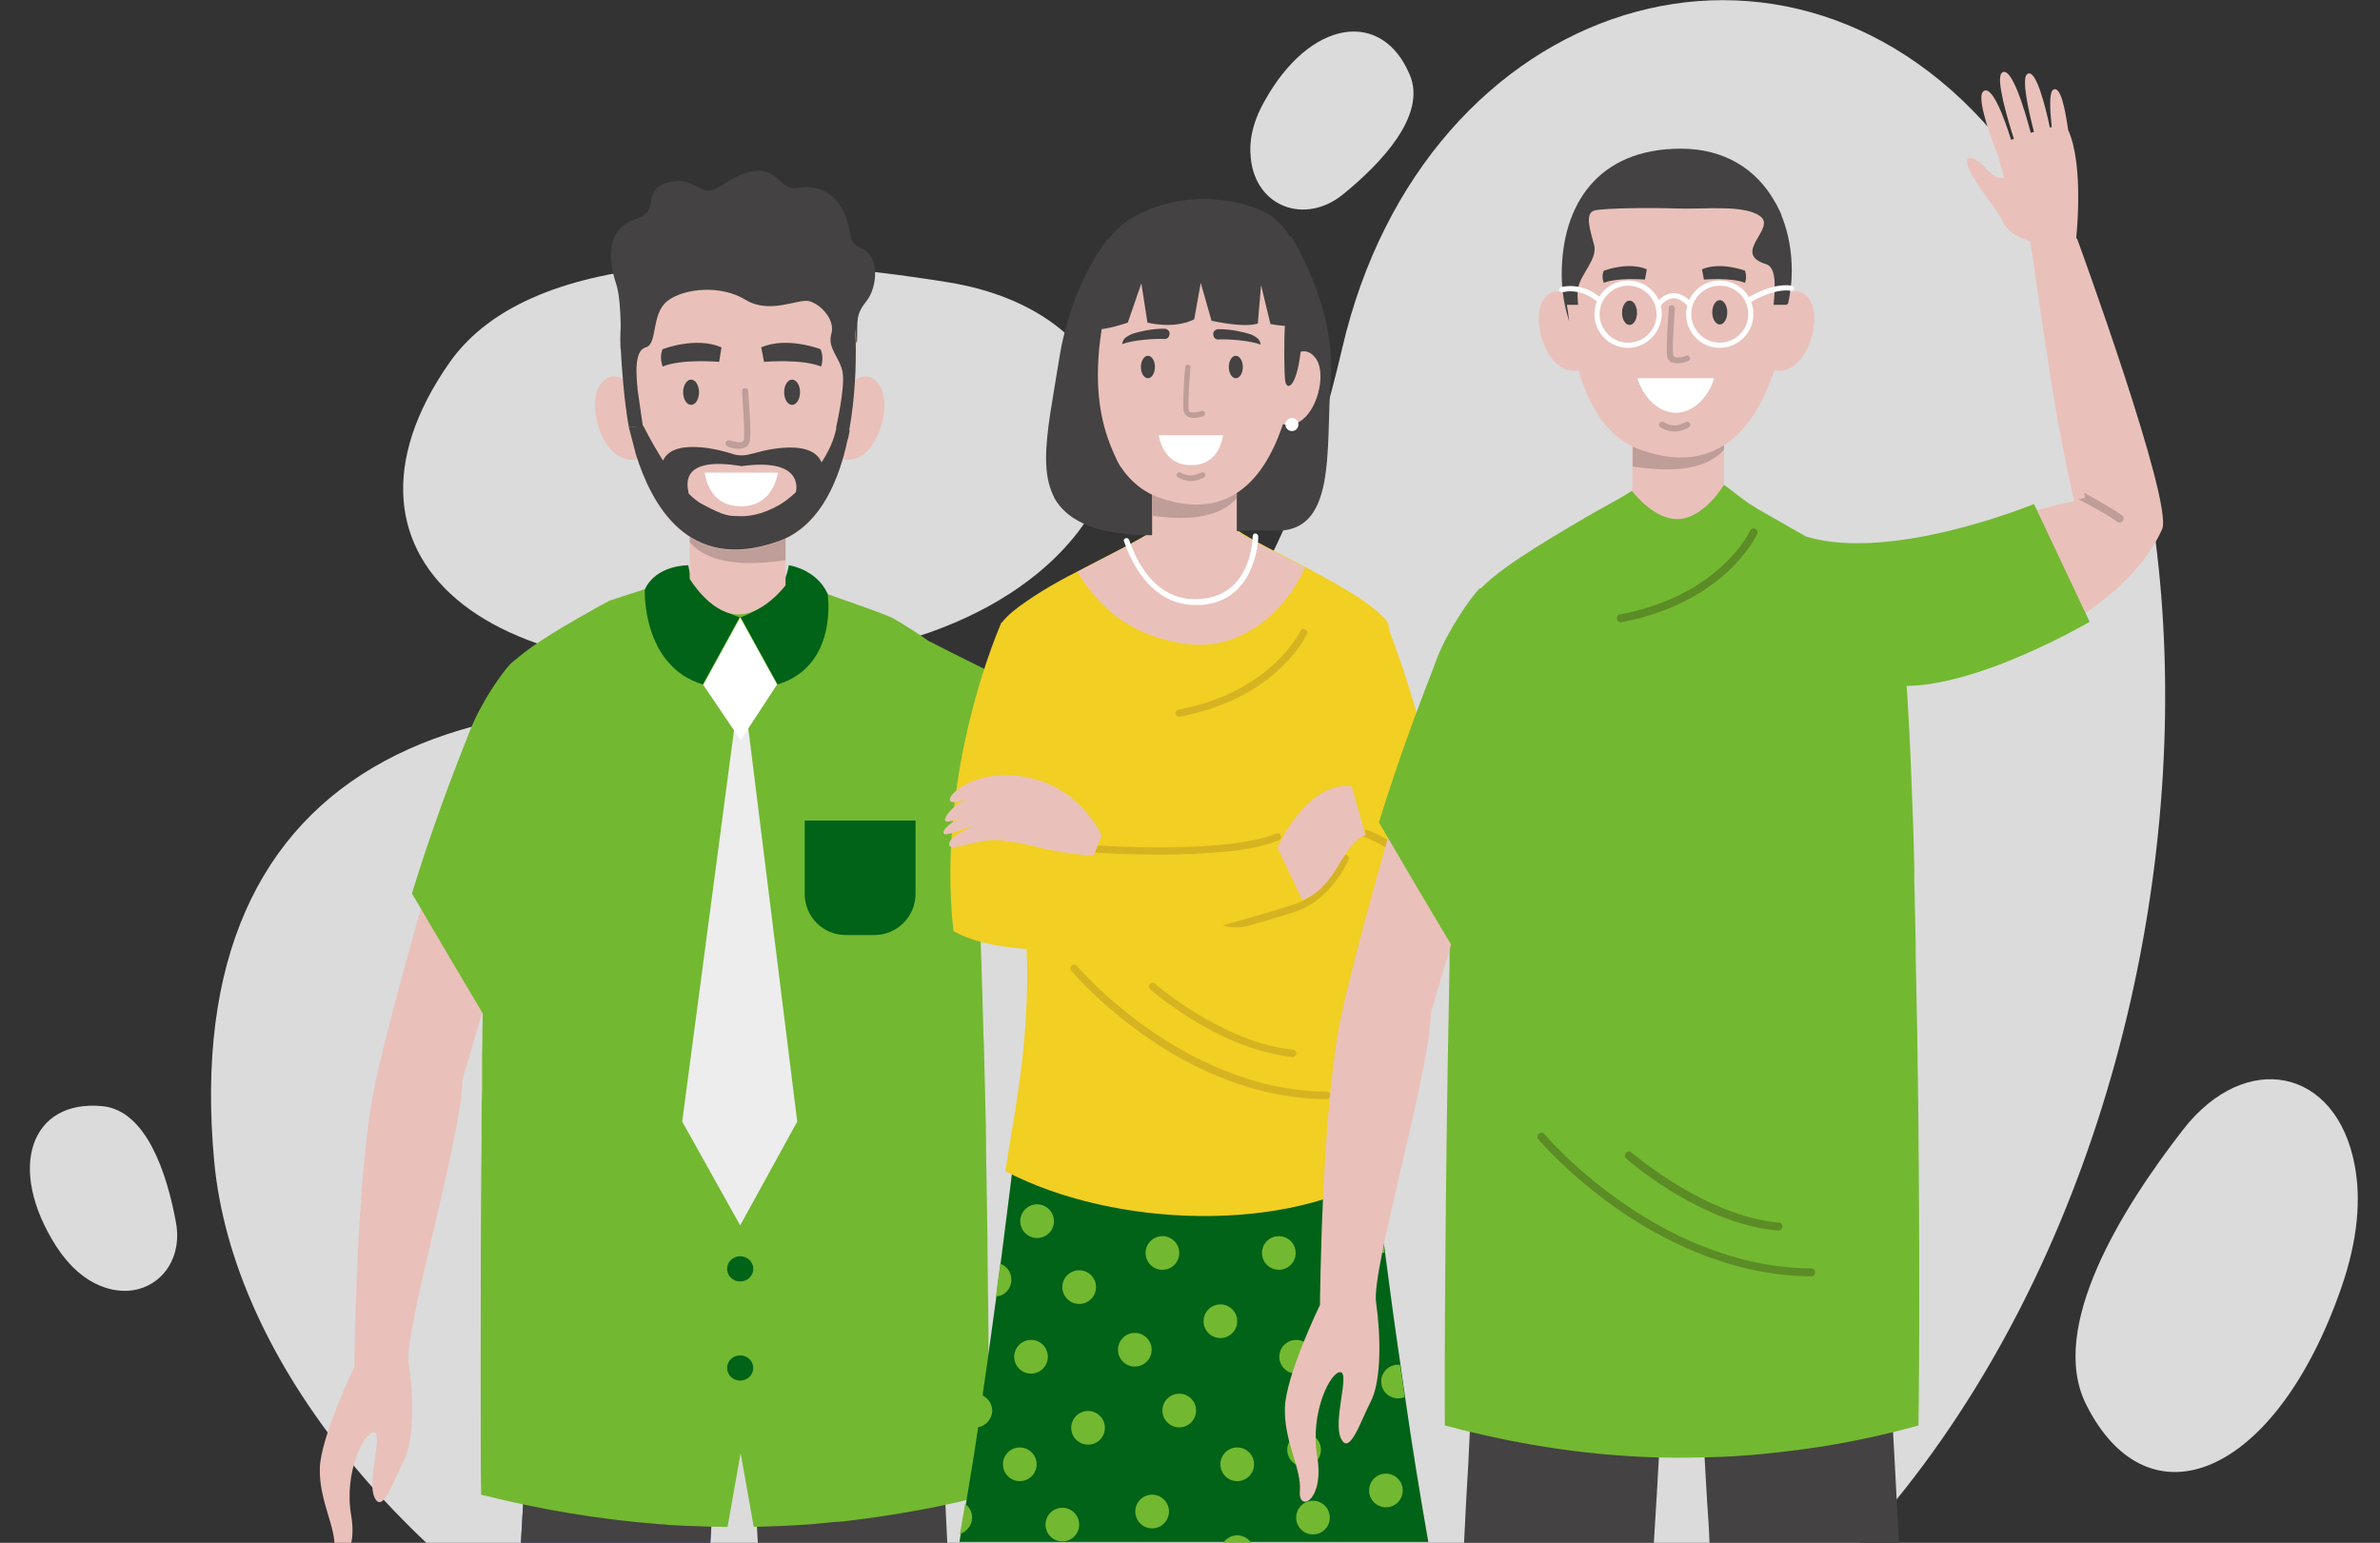
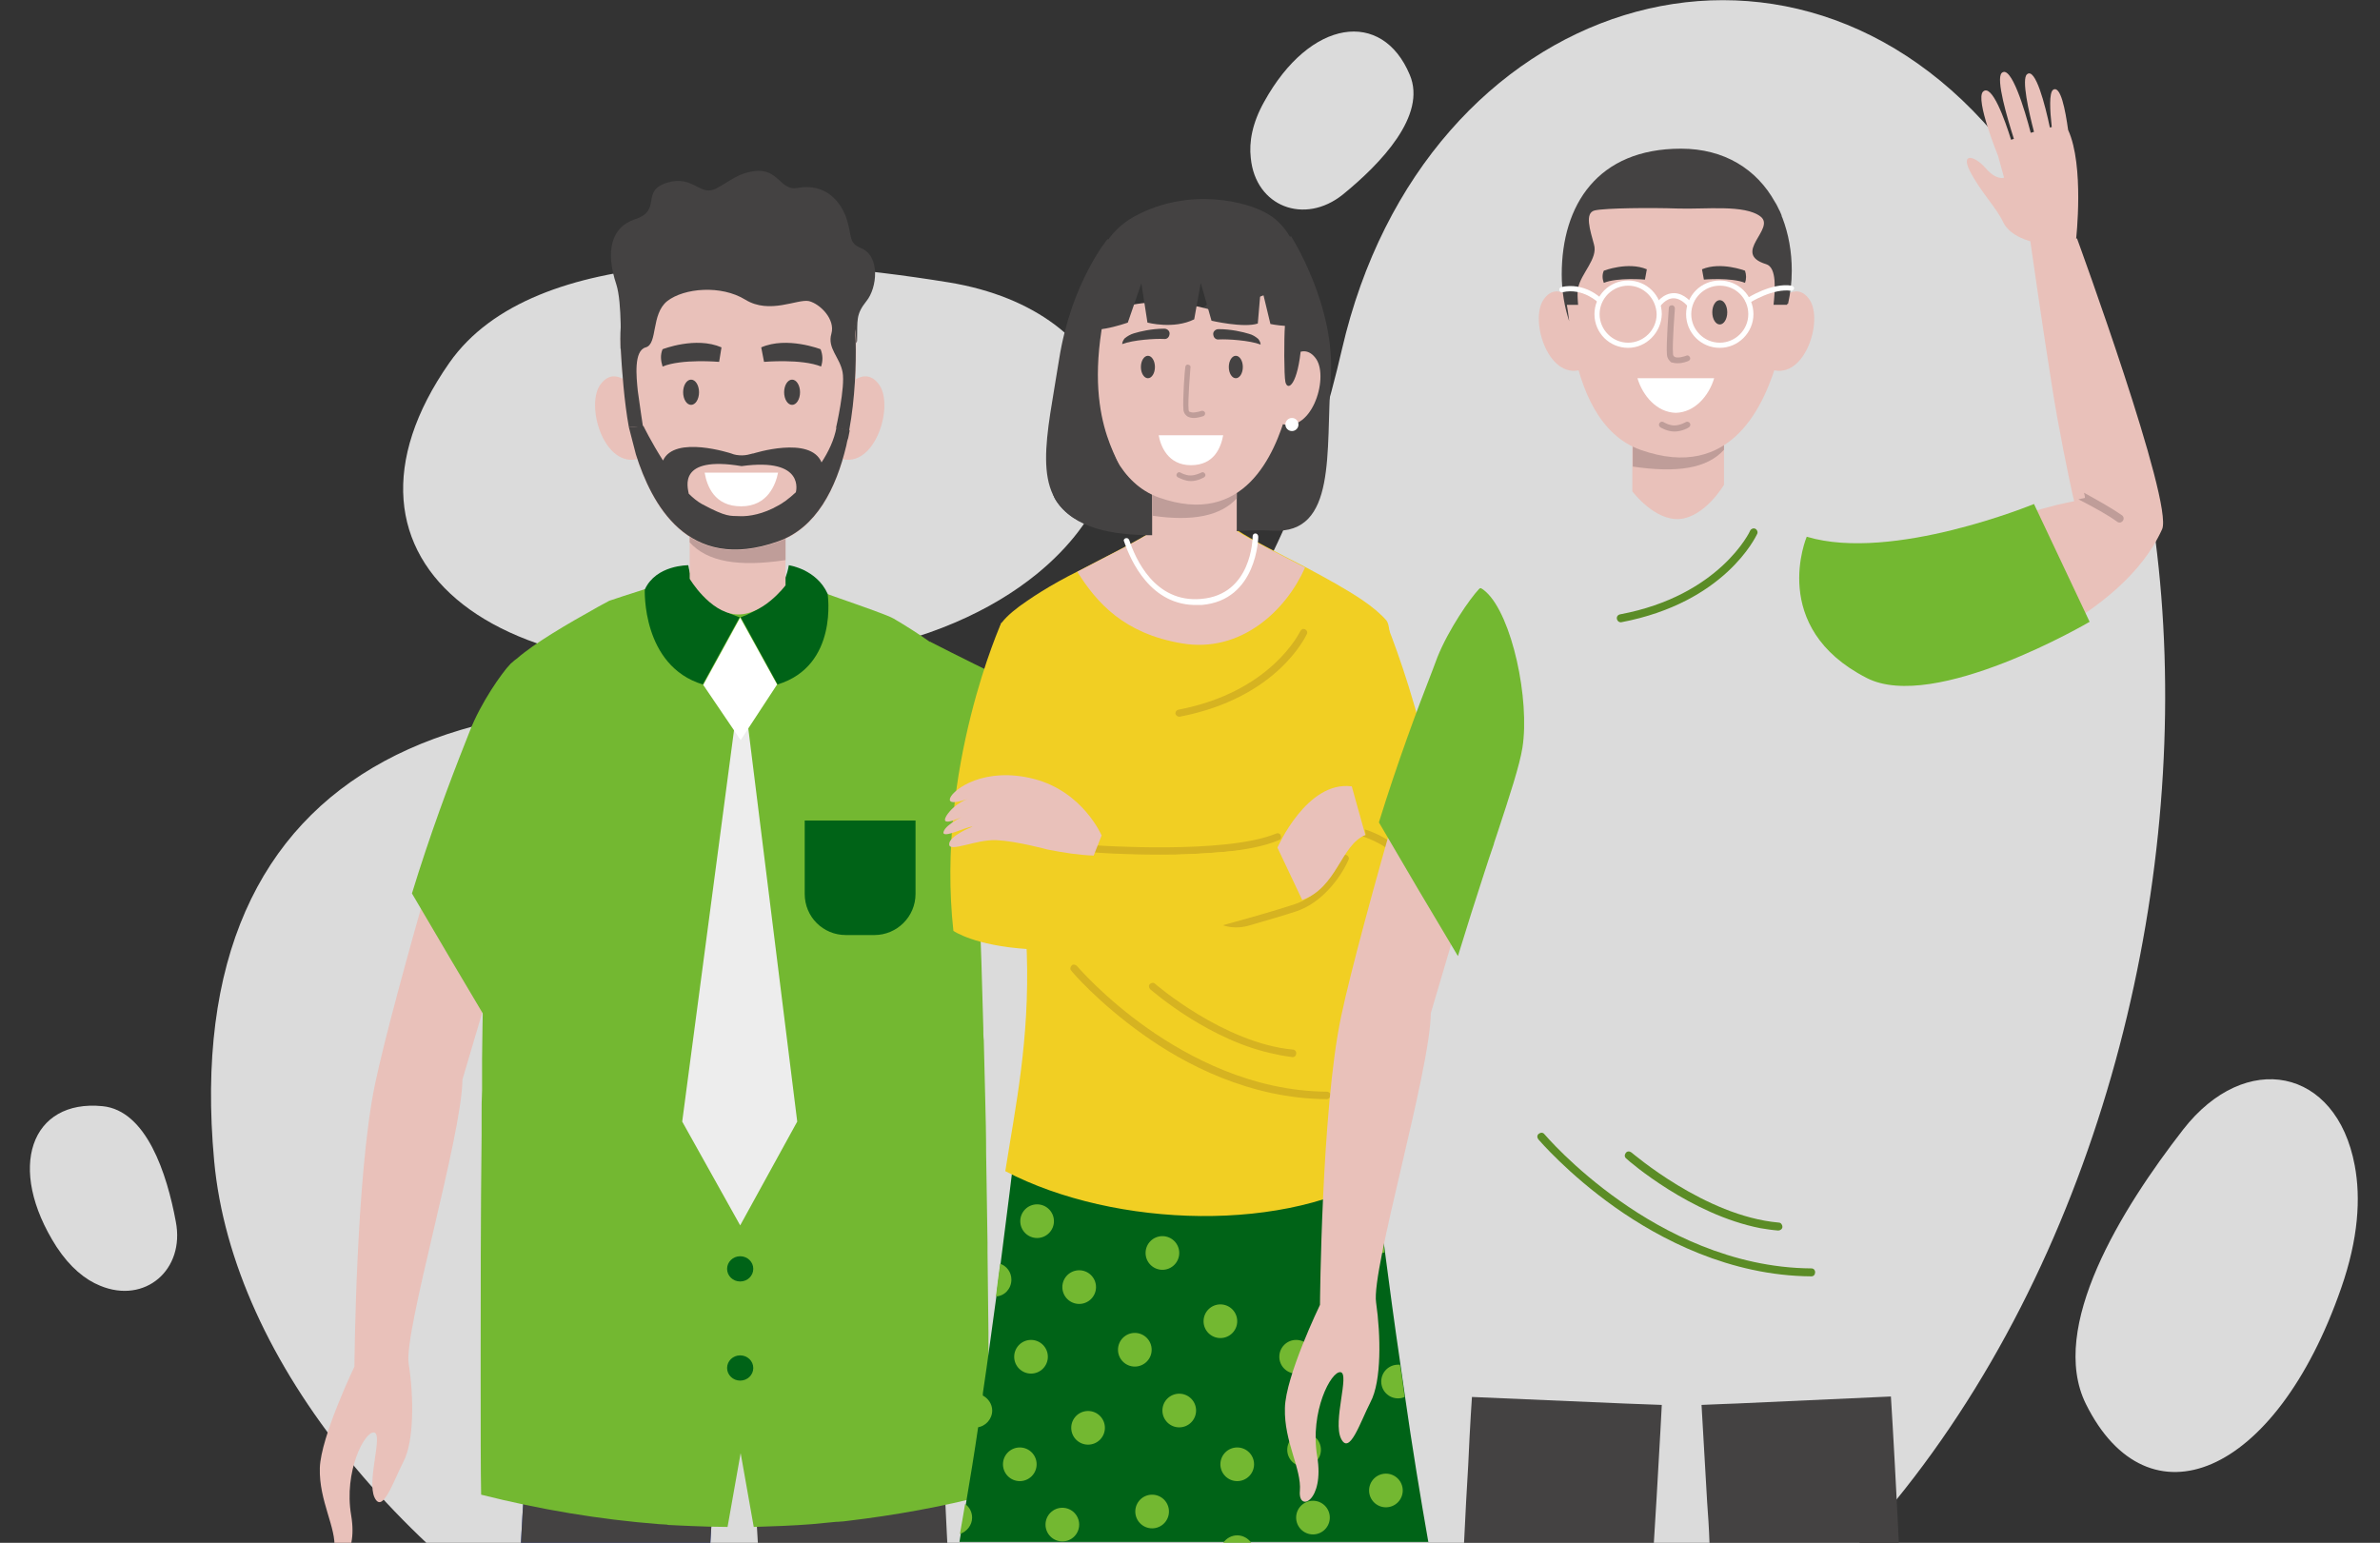
<svg xmlns="http://www.w3.org/2000/svg" id="Слой_1" x="0px" y="0px" viewBox="0 0 509 330" style="enable-background:new 0 0 509 330;" xml:space="preserve">
  <rect x="0" y="0" width="509" height="330" fill="#333333" stroke="none" />
  <style type="text/css"> .st0{fill:#455BC2;} .st1{fill:#1D3359;} .st2{fill:#0E1A38;} .st3{fill:#E8A381;} .st4{fill:#5172A5;} .st5{fill:#EDEDED;} .st6{fill:#FFFFFF;} .st7{fill:#2F5384;} .st8{fill:#E49C81;} .st9{fill:#DF7872;} .st10{fill:#ECBCA9;} .st11{fill:#DBDBDB;} .st12{opacity:0.34;fill:#DBDBDB;} .st13{fill:#E9C1BA;} .st14{fill:#006317;} .st15{fill:#FAEFE6;} .st16{fill:#73B831;} .st17{fill:#E6FFD9;} .st18{fill:#F1CF23;} .st19{fill:#A9E4FE;} .st20{fill:#DAEFCE;} .st21{fill:#444242;} .st22{fill:#CEDDF3;} .st23{fill:#E07B77;} .st24{opacity:0.5;} .st25{fill:#B94F5A;} .st26{fill:#98334F;} .st27{fill:#C5E0F0;} .st28{fill:#26345A;} .st29{fill:#08132C;} .st30{fill:#DC7756;} .st31{fill:#CB5245;} .st32{fill:#3C6BD9;} .st33{fill:#374DB8;} .st34{fill:#E1E1E1;} .st35{fill:#579AF4;} .st36{fill:#2834AF;} .st37{fill:#1D262D;} .st38{fill:#BF9D99;} .st39{fill:#D6B321;} .st40{fill:#5B8C26;} </style>
  <path class="st11" d="M287,74.7c17.5-75.8,96.3-100.2,141.5-43.6c0.6,0.8,1.3,1.6,1.9,2.5c64.8,84.1,34.2,291.3-101,343.8 C194.3,429.9,53.7,334,45.8,248.3c-7.9-85.7,54.5-112.7,151.2-88.7C251.7,173.1,276.1,121.8,287,74.7z" />
  <path class="st11" d="M202.9,60.4c37.2,6.1,47.5,39,18.8,62.4c-9.5,7.7-23.1,14.2-42.4,17.4c-73.6,12.2-112.7-20.4-83.2-62.6 C114.3,51.6,166,54.4,202.9,60.4z" />
  <path class="st11" d="M466.9,241.6c13.3-17.1,32.8-13.3,36.7,7.7c1.3,6.9,0.8,15.6-2.9,26.2c-14.1,40.6-41.4,51.4-54.6,24.8 C438,283.9,453.7,258.6,466.9,241.6z" />
  <path class="st11" d="M37.6,261.3c2,10.3-6.6,17.7-16.2,13.7c-3.2-1.3-6.4-3.9-9.3-8.3c-10.9-17-5.4-31.6,9.8-30.1 C31.3,237.5,35.7,251,37.6,261.3z" />
  <path class="st11" d="M287.2,41.6c-8.2,6.6-18.7,2.6-19.7-7.8c-0.4-3.4,0.3-7.5,2.9-12.1C280.2,4,295.6,1.9,301.5,16 C305.2,24.7,295.3,35,287.2,41.6z" />
  <path class="st0" d="M111.3,332c0.6-11.2,1.1-18.6,1.1-18.6l32.9,1.5l2.7,0.1l4.8,0.2c0,0-0.4,6.6-1,16.8H111.3z" />
  <path class="st21" d="M111.3,332c0.6-11.2,1.1-18.6,1.1-18.6l32.9,1.5l2.7,0.1l4.8,0.2c0,0-0.4,6.6-1,16.8H111.3z" />
  <path class="st21" d="M162.2,332c-0.6-10.1-1-16.8-1-16.8l5.3-0.2l2.7-0.1l32.5-1.4c0,0,0.4,5.6,0.8,14.6c0.1,1.3,0.1,2.6,0.2,4 H162.2z" />
  <path class="st13" d="M100.8,157.2c0,0-16.5,55.1-20.6,74.7s-4.4,60.4-4.4,60.4s-7.2,15-7.4,21.7c-0.2,7.1,3.6,12.8,3.1,17.4 c-0.4,4.7,5.2,2.1,3.6-7.3s2.9-18,4.9-17.7c2,0.3-1.6,10.3,0.1,13.9c1.7,3.6,4-3.4,6.2-7.7c2.3-4.4,2.2-14.1,1.1-20.9 c-1.1-6.9,11.4-48.7,11.5-60.8l15.8-53.4C114.8,177.5,109.6,155.3,100.8,157.2z" />
  <path class="st16" d="M88.1,191.1c5.5,9.4,11,18.7,16.6,28.1c1.8-6.1,3.7-12,5.5-17.4c0,0,0,0,0,0c0.7-2.2,1.4-4.2,2.1-6.2 c0,0,0-0.1,0-0.1c0.2-0.7,0.5-1.4,0.7-2.1v0c2.6-8,4.7-14.4,5.3-18.1c1.6-10-2.1-27.7-7.6-32.7l-0.6-0.5c-0.4-0.2-0.5-0.5-0.9-0.1 c-1.9,1.9-6.4,8.4-8.7,14.3c-0.3,0.8-0.6,1.5-0.9,2.3C96.1,167.4,91.9,178.7,88.1,191.1z" />
  <g>
    <g>
      <path class="st16" d="M211.4,310.3c0,4,0,7.2,0,9.4c-10,2.6-20,4.4-30.1,5.6c-0.3,0-0.5,0.1-0.8,0.1c-0.4,0-0.9,0.1-1.3,0.1 c-0.1,0-0.2,0-0.3,0c-1.7,0.2-3.5,0.3-5.2,0.5c-3.6,0.3-8.9,0.5-12.5,0.6l-2.8-15.8l-2.8,15.8c-2.1,0-5.7-0.1-7.8-0.2 c-0.8,0-1.5-0.1-2.3-0.1c-0.7,0-1.4-0.1-2-0.1c-0.3,0-0.6,0-0.9-0.1c-0.6,0-1.1-0.1-1.7-0.1c-12.7-1-25.3-3.1-38-6.3 c-0.1-4.7-0.1-14.4-0.1-26.8c0-0.7,0-1.4,0-2.1c0-13.7,0-30.6,0.2-47.9c0-1.4,0-2.7,0-4.1c0-1.9,0-3.7,0.1-5.6c0-0.4,0-0.8,0-1.1 c0-0.8,0-1.5,0-2.3c0-1.1,0-2.2,0-3.3c0-2.5,0.1-5,0.1-7.4c0.6-34.4,1.8-66.1,4.2-74.1c0.2-0.7,0.4-1.3,0.7-1.6 c0.2-0.4,0.6-0.7,0.9-1.1c0.4-0.5,0.9-1,1.5-1.4c3.9-3.4,10.6-7.3,17.4-11.1c0.8-0.4,1.6-0.9,2.4-1.3c0.1-0.1,18.6-6,18.7-6 l19.3,1.3c2.3,1.3,20.6,7.2,22.8,8.5c0.7,0.4,1.3,0.8,2,1.2c5.2,3.2,9.7,6.4,11.7,9.1c2.8,3.9,4.5,39.1,5.5,77.3 c0,0.9,0,1.8,0.1,2.6c0.1,4,0.2,8.1,0.3,12.2c0.1,4,0.2,8,0.2,12c0.1,6.5,0.2,12.9,0.3,19.1c0,0.7,0,1.4,0,2.1 c0.1,6,0.1,11.8,0.2,17.2c0,0.7,0,1.4,0,2.1c0.1,8.1,0.1,15.2,0.1,21v0C211.4,308.8,211.4,309.6,211.4,310.3z" />
    </g>
  </g>
  <g>
    <polygon class="st5" points="159.3,149.9 170.5,239.9 158.3,262.1 145.9,239.9 157.8,150 " />
    <polygon class="st6" points="166.2,146.4 158.4,158.3 150.4,146.5 158.3,132.1 " />
  </g>
  <path class="st14" d="M147.2,120.9c0,0-6.9-0.1-9.3,5.2c0,0-0.7,16.3,12.4,20.3l7.9-14.4C158.3,132.1,148.4,129.2,147.2,120.9z" />
  <path class="st14" d="M168.7,120.9c0,0,5.9,0.8,8.3,6.1c0,0,2.4,15.4-10.7,19.4l-7.9-14.4C158.3,132.1,167.4,129.2,168.7,120.9z" />
  <ellipse class="st14" cx="158.3" cy="271.4" rx="2.8" ry="2.7" />
  <ellipse class="st14" cx="158.3" cy="292.6" rx="2.8" ry="2.7" />
  <path class="st14" d="M187,200h-6.1c-4.9,0-8.8-3.9-8.8-8.8v-15.7h23.7v15.7C195.8,196.1,191.8,200,187,200z" />
  <path class="st21" d="M132.7,74.6c0,0,0.4-9.8-0.9-13.8c-2.3-6.9-1.2-12.2,4-13.9c5.9-1.9,1.1-6,6.8-7.8c5.7-1.8,7.1,3.1,10.6,1.2 c3.5-1.9,4.6-3.2,8.1-3.7c5.2-0.7,5.6,4.3,9.2,3.6c6-1.1,9.3,2.8,10.6,6.7c1.2,3.9,0.3,5,3.1,6.2c4.1,1.7,3.4,8.5,1.1,11.3 c-2.3,2.9-1.9,4-2,8.5C182.9,77.5,132.7,74.6,132.7,74.6z" />
  <path class="st13" d="M180.5,83.4c0,0,4.3-5.8,7.6-1c3.2,4.8-1.3,18.9-9.2,15.4L180.5,83.4z" />
  <path class="st13" d="M135.9,83.4c0,0-4.3-5.8-7.6-1c-3.2,4.8,1.3,18.9,9.2,15.4L135.9,83.4z" />
  <path class="st13" d="M147.5,109.8v14c0,0,4.2,7.1,9.8,7.6c5.7,0.5,10.7-6.2,10.7-6.2v-14.5L147.5,109.8z" />
  <path class="st38" d="M147.5,109.8v6.2c3.8,4.2,10.5,5.3,20.5,3.8v-9L147.5,109.8z" />
  <path class="st13" d="M132.7,73.7c0.3,5.5,0.8,12.3,1.8,17.7v0c0,0,0,0,0,0.1c0,0,0,0,0,0c0.3,1.3,0.5,2.6,0.9,3.7 c0.2,0.7,0.4,1.4,0.6,2.1c3.3,10.4,11,25.5,30.4,18.6c8.2-2.9,12.4-11.3,14.6-20.5c0.1-0.5,0.2-1.1,0.4-1.6c0.1-0.3,0.1-0.7,0.2-1 l0.1-0.5c0-0.1,0-0.1,0-0.2c0,0,0,0,0,0c1.3-7,1.5-14.1,1.4-19.2c-0.1-5.2-2.9-9.9-7.4-12.5c-12.2-6.9-25.1-4.3-33.6-1.1 C136.2,61.7,132.4,67.4,132.7,73.7z" />
  <path class="st21" d="M134.5,91.4C134.5,91.4,134.5,91.5,134.5,91.4C134.5,91.5,134.6,91.5,134.5,91.4 C134.6,91.5,134.6,91.5,134.5,91.4c0.1,0.5,0.8,3,1.5,5.8c3.3,10.4,11,25.5,30.4,18.6c8.2-2.9,12.4-11.3,14.6-20.5 c0.1-0.5,0.2-1.1,0.4-1.6c0.1-0.3,0.1-0.7,0.2-1l0.1-0.5c0-0.1,0-0.1,0-0.2c0,0,0,0,0,0l-2.8-0.6c-0.5,2.7-1.7,5.2-3.2,7.5 c-2.4-5.8-14.6-1.9-14.6-1.9l-0.1,0c-0.7,0.2-1.5,0.4-2.3,0.4c-0.8,0-1.6-0.1-2.3-0.4c0,0-12.1-4-14.6,1.5c-2.5-3.9-4.2-7.4-4.2-7.4 L134.5,91.4L134.5,91.4z M158.6,99.7c13.8-1.9,11.6,5.6,11.6,5.6c-1.5,1.4-2.9,2.4-3.9,2.9c-3,1.7-6,2.3-8.1,2.2 c-2.1-0.1-2.7,0.3-8.1-2.6c-0.9-0.5-1.9-1.3-2.8-2.2c0,0,0,0,0,0v0C147.1,104.3,144.8,97.4,158.6,99.7z" />
  <ellipse class="st21" cx="147.8" cy="83.9" rx="1.7" ry="2.7" />
  <ellipse class="st21" cx="169.4" cy="83.9" rx="1.7" ry="2.7" />
  <path class="st21" d="M141.7,74.7c0,0,7.1-2.8,12.6-0.4l-0.5,3.1c0,0-8-0.7-12.1,1C141.3,77.1,141.2,75.9,141.7,74.7z" />
  <path class="st21" d="M175.5,74.7c0,0-7.2-2.8-12.7-0.4l0.6,3.1c0,0,8.1-0.7,12.2,1C176,77.2,176,76,175.5,74.7z" />
-   <path class="st38" d="M158,96c-1.1,0-2.2-0.4-2.4-0.5c-0.3-0.1-0.5-0.5-0.4-0.9c0.1-0.3,0.5-0.5,0.9-0.4c0.6,0.2,2,0.6,2.7,0.3 c0.1-0.1,0.3-0.2,0.3-0.6c0.2-2.3-0.4-10.1-0.4-10.2c0-0.4,0.2-0.7,0.6-0.7c0.4,0,0.7,0.2,0.7,0.6c0,0.3,0.7,8,0.4,10.5 c-0.1,0.9-0.6,1.4-1,1.6C159,95.9,158.5,96,158,96z" />
  <path class="st6" d="M166.4,101.1c-0.5,2.5-2.2,7.2-7.9,7.2c-5.7,0-7.3-4.3-7.8-7.2H166.4z" />
  <path class="st21" d="M132.7,73.7c0.3,5.5,0.8,12.3,1.8,17.7l3-0.2c0,0-0.7-4.6-1.1-7.6c-0.3-3-0.9-8.6,1.7-9.3 c2.6-0.7,1.1-7.1,4.6-9.9c3.6-2.8,11.5-3.5,16.7-0.3c5.2,3.2,11.1-0.2,13.6,0.3c2.4,0.6,5.7,3.9,4.8,7c-0.9,3.1,1.8,5,2.4,8.2 c0.6,3.2-1.4,11.9-1.4,11.9l2.8,0.6c1.3-7,1.5-14.1,1.4-19.2c-0.1-5.2-1.4-14.1-5.9-16.6c-12.2-6.9-28.6-4.3-37.1-1 C134.1,57.6,132.4,67.4,132.7,73.7z" />
  <path class="st16" d="M198.8,137.2c0,0,28.8,14.8,38.5,17.8c-3.7,6.7-6.1,12.9-9.2,21.9c0,0-13.9-3.7-24.9-8.3L198.8,137.2z" />
  <path class="st14" d="M305.5,330c-1.7-9.7-3.5-20.6-5-31.2c-0.3-2.3-0.7-4.7-1-7c-1.3-8.8-2.4-17.1-3.3-24c-0.3-2.6-0.7-5-0.9-7.2 c-0.9-6.9-1.4-11.1-1.4-11.1l-38.6,1.5l-38.7-1.5c0,0-1,8.4-2.6,20.7c-0.3,2.2-0.6,4.6-0.9,7c-0.9,6.4-1.8,13.5-2.9,20.8 c0,0.1,0,0.2,0,0.3c-0.3,2.3-0.7,4.5-1,6.8c0,0,0,0.1,0,0.1v0c-0.8,5.5-1.7,11-2.6,16.3c-0.4,2.2-0.7,4.3-1.1,6.4 c-0.1,0.7-0.2,1.3-0.3,1.9H305.5z" />
  <g>
    <circle class="st16" cx="221.8" cy="261.2" r="3.6" />
    <circle class="st16" cx="230.8" cy="275.3" r="3.6" />
    <circle class="st16" cx="248.6" cy="268" r="3.6" />
    <circle class="st16" cx="220.5" cy="290.2" r="3.6" />
    <circle class="st16" cx="242.7" cy="288.7" r="3.6" />
    <path class="st16" d="M216.3,273.7c0,1.9-1.4,3.5-3.3,3.6c0.3-2.5,0.6-4.8,0.9-7C215.3,270.8,216.3,272.1,216.3,273.7z" />
    <circle class="st16" cx="278.9" cy="310.1" r="3.6" />
    <circle class="st16" cx="277.2" cy="290.2" r="3.6" />
    <path class="st16" d="M300.4,298.8c-0.4,0.2-0.9,0.3-1.4,0.3c-2,0-3.6-1.6-3.6-3.6c0-2,1.6-3.6,3.6-3.6c0.1,0,0.3,0,0.4,0 C299.8,294.2,300.1,296.5,300.4,298.8z" />
    <circle class="st16" cx="280.8" cy="324.6" r="3.6" />
    <circle class="st16" cx="296.4" cy="318.8" r="3.6" />
    <path class="st16" d="M267.6,330c-0.7-1-1.8-1.6-3-1.6c-1.2,0-2.3,0.6-3,1.6H267.6z" />
    <circle class="st16" cx="218.1" cy="313.2" r="3.6" />
    <path class="st16" d="M212.2,301.7c0,1.8-1.4,3.4-3.2,3.6c0,0,0-0.1,0-0.1c0.3-2.3,0.7-4.6,1-6.8 C211.3,299,212.2,300.3,212.2,301.7z" />
    <path class="st16" d="M207.9,324.6c0,1.6-1.1,3-2.6,3.5c0.4-2.1,0.7-4.2,1.1-6.4C207.3,322.3,207.9,323.4,207.9,324.6z" />
    <circle class="st16" cx="227.2" cy="326.1" r="3.6" />
    <circle class="st16" cx="246.4" cy="323.3" r="3.6" />
    <circle class="st16" cx="232.7" cy="305.4" r="3.6" />
    <circle class="st16" cx="252.2" cy="301.7" r="3.6" />
    <circle class="st16" cx="261" cy="282.6" r="3.6" />
    <path class="st16" d="M296.1,267.9c-0.3,0.1-0.5,0.1-0.8,0.1c-2,0-3.6-1.6-3.6-3.6c0-2,1.5-3.6,3.5-3.6 C295.5,262.9,295.8,265.3,296.1,267.9z" />
-     <circle class="st16" cx="273.5" cy="268" r="3.6" />
    <circle class="st16" cx="286.9" cy="281" r="3.6" />
    <circle class="st16" cx="264.6" cy="313.2" r="3.6" />
  </g>
  <path class="st18" d="M296.2,250.5c-20.4,13.3-57.7,12.3-81.2,0c2.2-14,5.2-28,4.6-46.6c-0.1-2-0.2-4.1-0.3-6.1 c-0.1-1.7-0.2-3.5-0.3-5.2c-2-31-7.3-56.3-4.7-59.5c1.1-1.4,3-3,5.4-4.6c0.9-0.6,1.9-1.3,2.9-1.9c2.4-1.5,5.1-3,7.9-4.4 c6.5-3.4,13-6.6,16.3-8.8c3.3,1.4,5.9,2.2,8.7,2.2c0.1,0,0.2,0,0.2,0c0.1,0,0.2,0,0.2,0c2.8,0,5.4-0.8,8.7-2.2c3,2,8.8,4.9,14.6,7.9 c4.3,2.3,8.7,4.7,12.1,7c2.2,1.5,4,3,5.2,4.4c1.3,1.6,0.7,8.7-0.4,19.3c-1.1,10.4-2.7,24-3.7,39.1c-0.3,4.2-0.5,8.5-0.6,12.8 C291,222.6,293.9,236.6,296.2,250.5z" />
  <g>
    <path class="st39" d="M283.7,235.1C283.7,235.1,283.7,235.1,283.7,235.1c-16.4-0.1-30.4-7.5-39.2-13.8 c-9.6-6.8-15.4-13.6-15.4-13.7c-0.3-0.3-0.2-0.8,0.1-1.1c0.3-0.3,0.8-0.2,1.1,0.1c0.1,0.1,5.8,6.8,15.2,13.4 c8.7,6.1,22.3,13.4,38.3,13.5c0.4,0,0.8,0.4,0.8,0.8C284.5,234.7,284.2,235.1,283.7,235.1z" />
  </g>
  <g>
    <path class="st39" d="M272.9,225.5c-14-2.7-26.3-13.4-26.9-13.9c-0.3-0.3-0.4-0.8-0.1-1.1c0.3-0.3,0.8-0.4,1.1-0.1 c0.1,0.1,14.7,12.7,29.5,14.1c0.4,0,0.8,0.4,0.7,0.9c0,0.4-0.4,0.8-0.9,0.7C275.2,225.9,274,225.8,272.9,225.5z" />
  </g>
  <g>
    <path class="st39" d="M252.2,153.3c-0.4,0-0.7-0.3-0.8-0.6c-0.1-0.4,0.2-0.8,0.6-0.9c20-3.8,26-16.7,26.1-16.8 c0.2-0.4,0.6-0.6,1-0.4c0.4,0.2,0.6,0.6,0.4,1c-0.3,0.6-6.4,13.7-27.2,17.7C252.3,153.3,252.3,153.3,252.2,153.3z" />
  </g>
  <path class="st13" d="M279.1,121.4c-4,9.1-13.7,18.4-26.4,16.2c-12.3-2.1-18.1-8.6-22.3-15.3c6.5-3.4,13-6.6,16.3-8.8 c3.3,1.4,5.9,2.2,8.6,2.2c0.1,0,0.2,0,0.2,0c0.1,0,0.2,0,0.2,0c2.8,0,5.4-0.8,8.7-2.2C267.5,115.5,273.2,118.3,279.1,121.4z" />
  <g>
    <path class="st6" d="M268.5,114.1c-0.4,0-0.6,0.3-0.6,0.6c0,0.5-0.2,12.5-11,13.4c-10,0.9-14.1-8.7-15.4-12.6 c-0.1-0.2-0.3-0.4-0.5-0.4h-0.1c-0.4,0-0.7,0.4-0.5,0.7c1.4,4.1,5.7,13.9,15.8,13.6c0.3,0,0.5,0,0.8,0c11.9-1,12.1-14.5,12.1-14.6 C269.1,114.4,268.8,114.1,268.5,114.1z" />
  </g>
  <path class="st21" d="M276.1,50.5c0,0,9.6,14.9,8.5,30.4c-1.1,15.5,1.4,33.4-12.4,32.6c-13.9-0.8-38.6,5.6-46.4-6.5 C217.9,94.9,276.1,50.5,276.1,50.5z" />
  <path class="st21" d="M279.6,77.8c0,0,2.5,22.4-8.2,28.6c-10.7,6.2-18.4-0.7-18.4-0.7S275.6,74.5,279.6,77.8z" />
  <g>
    <g>
      <path class="st13" d="M235.4,77.7c0,0-3.8-5.1-6.7-0.9c-2.8,4.2,1.2,16.7,8.1,13.6L235.4,77.7z" />
      <g>
        <path class="st13" d="M235.3,86.6c-0.3,0-0.5-0.2-0.6-0.4c-1.1-3.8-5.1-5.4-5.1-5.4c-0.3-0.1-0.5-0.5-0.3-0.8s0.5-0.5,0.8-0.3 c0.2,0.1,4.6,1.8,5.8,6.2c0.1,0.3-0.1,0.6-0.4,0.7C235.5,86.6,235.4,86.6,235.3,86.6z" />
      </g>
      <g>
        <path class="st13" d="M231.3,84.7c-0.1,0-0.2,0-0.3-0.1c-0.3-0.2-0.4-0.5-0.2-0.8c0,0,0.7-1.1,2.2-1.8c0.3-0.1,0.6,0,0.8,0.3 c0.1,0.3,0,0.6-0.3,0.8c-1.1,0.5-1.7,1.3-1.7,1.3C231.7,84.6,231.5,84.7,231.3,84.7z" />
      </g>
    </g>
    <g>
      <path class="st13" d="M274.8,77.7c0,0,3.8-5.1,6.7-0.9c2.8,4.2-1.2,16.7-8.1,13.6L274.8,77.7z" />
      <g>
        <path class="st13" d="M274.9,86.6c0.3,0,0.5-0.2,0.6-0.4c1.1-3.8,5.1-5.4,5.1-5.4c0.3-0.1,0.5-0.5,0.3-0.8 c-0.1-0.3-0.5-0.5-0.8-0.3c-0.2,0.1-4.6,1.8-5.8,6.2c-0.1,0.3,0.1,0.6,0.4,0.7C274.8,86.6,274.8,86.6,274.9,86.6z" />
      </g>
      <g>
        <path class="st13" d="M278.9,84.7c0.1,0,0.2,0,0.3-0.1c0.3-0.2,0.4-0.5,0.2-0.8c0,0-0.7-1.1-2.2-1.8c-0.3-0.1-0.6,0-0.8,0.3 c-0.1,0.3,0,0.6,0.3,0.8c1.1,0.5,1.7,1.3,1.7,1.3C278.5,84.6,278.7,84.7,278.9,84.7z" />
      </g>
    </g>
    <path class="st13" d="M264.5,101.1v12.4c0,0-3.7,6.3-8.7,6.7c-5,0.4-9.4-5.4-9.4-5.4v-12.8L264.5,101.1z" />
    <path class="st38" d="M264.5,101.1v5.5c-3.4,3.7-9.3,5-18.1,3.7l0-8.4L264.5,101.1z" />
-     <path class="st13" d="M277.6,69.2c-0.2,4.8-0.7,10.8-1.6,15.6c-0.2,1.2-0.5,2.3-0.8,3.3c-2.6,9.1-9.1,24.8-27.4,18.3 c-8.1-2.9-11.8-11.9-13.5-21c-1.1-6.2-1.3-12.5-1.2-16.9c0.1-4.6,2.6-8.7,6.6-11c10.8-6.1,22.1-3.8,29.6-1 C274.5,58.6,277.8,63.7,277.6,69.2z" />
+     <path class="st13" d="M277.6,69.2c-0.2,4.8-0.7,10.8-1.6,15.6c-0.2,1.2-0.5,2.3-0.8,3.3c-2.6,9.1-9.1,24.8-27.4,18.3 c-8.1-2.9-11.8-11.9-13.5-21c-1.1-6.2-1.3-12.5-1.2-16.9c10.8-6.1,22.1-3.8,29.6-1 C274.5,58.6,277.8,63.7,277.6,69.2z" />
    <ellipse class="st21" cx="245.5" cy="78.5" rx="1.5" ry="2.4" />
    <ellipse class="st21" cx="264.3" cy="78.5" rx="1.5" ry="2.4" />
    <path class="st21" d="M242.5,71.3c1.3-0.4,3.8-1,6.5-1c0.7,0,1.3,0.6,1.1,1.3l0,0c-0.1,0.6-0.6,1-1.2,0.9c-1.8-0.1-6.6,0.2-8.9,1.1 c0-0.4,0.2-0.8,0.5-1.2C241.1,71.9,241.8,71.5,242.5,71.3z" />
    <path class="st21" d="M267.1,71.4c-1.3-0.4-3.8-1-6.5-1c-0.7,0-1.3,0.6-1.1,1.3l0,0c0.1,0.6,0.6,1,1.2,0.9c1.8-0.1,6.6,0.2,8.9,1.1 c0-0.4-0.2-0.8-0.5-1.2C268.5,72,267.9,71.6,267.1,71.4z" />
    <g>
      <path class="st38" d="M255.3,89.4c-0.5,0-0.9-0.1-1.3-0.3c-0.3-0.2-0.8-0.6-0.9-1.4c-0.2-2.2,0.3-8.9,0.4-9.2 c0-0.3,0.3-0.6,0.6-0.5c0.3,0,0.6,0.3,0.5,0.6c0,0.1-0.6,7-0.4,9c0,0.4,0.2,0.5,0.3,0.5c0.6,0.3,1.8,0,2.4-0.2 c0.3-0.1,0.6,0,0.8,0.3c0.1,0.3,0,0.6-0.3,0.8C257.3,89,256.3,89.4,255.3,89.4z" />
    </g>
    <path class="st6" d="M247.8,93.1c0.4,2.2,1.9,6.4,6.9,6.4c5,0,6.4-3.8,6.9-6.4H247.8z" />
    <g>
      <path class="st38" d="M254.7,102.9c-1.4,0-2.7-0.8-2.8-0.8c-0.3-0.2-0.4-0.5-0.2-0.8c0.2-0.3,0.5-0.4,0.8-0.2l0,0 c0,0,1,0.6,2.1,0.6c1.2,0,2.2-0.6,2.3-0.6c0.3-0.2,0.6-0.1,0.8,0.2c0.2,0.3,0.1,0.6-0.2,0.8C257.5,102.1,256.2,102.9,254.7,102.9z " />
    </g>
  </g>
  <path class="st21" d="M279.9,68.3c-0.2,0.5-0.7,0.9-1.4,1.1c0.1,1.3-0.1,2.9-0.2,4.4c-0.7,8.5-2.9,10-3.4,7.9 c-0.3-1.4-0.3-9.4-0.1-12c-1.7-0.1-3.1-0.4-3.1-0.4l-2-8.3l-0.7,8.2c-3,1-9.9-0.6-9.9-0.6l-2.3-8.1l-1.4,7.8c-4.4,2.2-10,0.7-10,0.7 l-1.3-8.4l-2.9,8.4c0,0-9.5,3.4-9.6,0c-0.1-2,1.4-7.5,2.6-11.9c1.3-4.7,4.4-8.7,8.6-10.9c11.7-6.3,24.2-3,28.4-0.4 C280.3,51.1,279.9,68.3,279.9,68.3z" />
  <path class="st21" d="M236.9,51.1c0,0-7.8,9.3-10.4,25.8c-2.6,16.6-6.1,28.8,3.9,34.3c10.8,5.9,9.9-6.2,9.7-9.5 c-0.2-3.3-9.3-12.3-3.2-37.7C238.8,55.8,236.9,51.1,236.9,51.1z" />
  <path class="st21" d="M235,85.3C235,85.3,235,85.4,235,85.3c0,0.1,0,0.8,0.1,1.8c0,0.6,0.1,1.4,0.1,2.3c0.4,5.6,1.5,15.2,4.6,18.6 c1.3,1.3,3.7,2,6.5,2.3v-4.4c-3-1.4-5.4-3.8-7.2-6.7c-1.1-2.4-3.1-6.2-4-12.2L235,85.3z" />
  <circle class="st6" cx="276.3" cy="90.8" r="1.4" />
  <path class="st18" d="M305.8,194.6c-3.9,11.2-21.4,10.4-41.3,4.3c0,0-0.1,0-0.1,0c-0.1,0-0.1,0-0.2-0.1l-2.7-0.9 c-0.4-0.1-0.8-0.2-1.1-0.4c-2.1-0.7-4.3-1.5-6.5-2.3c-7.1-2.7-14.3-5.9-21-9.3l0-0.1l2-5.3l0.7-1.8c0,0,36.9,4,55.5,0.1 c0.3-0.1,0.6-0.1,0.9-0.2c-0.1-0.4-0.1-0.8-0.2-1.2c-9.8-33.5,0.9-39.9,4.5-44.6C296.3,132.8,313.2,173.5,305.8,194.6z" />
  <g>
    <path class="st39" d="M299.8,184.2c-0.1,0.1-0.2,0.1-0.3,0.1c-0.3,0-0.6-0.2-0.7-0.4c-1.4-2.9-6.2-4.6-7.6-5.1 c0.3-0.1,0.6-0.1,0.9-0.2c-0.1-0.4-0.1-0.8-0.2-1.2c1.9,0.6,6.7,2.5,8.4,5.8C300.3,183.6,300.2,184.1,299.8,184.2z" />
  </g>
  <g>
    <path class="st39" d="M248.1,182.8c-7.5,0-13.7-0.4-14.2-0.5c-0.4,0-0.8-0.4-0.7-0.8c0-0.4,0.4-0.8,0.8-0.7c0.3,0,28,2,38.9-2.5 c0.4-0.2,0.9,0,1,0.4c0.2,0.4,0,0.9-0.4,1C267.4,182.3,256.8,182.8,248.1,182.8z" />
  </g>
  <g>
    <path class="st39" d="M261.5,197.9C261.5,197.9,261.5,197.9,261.5,197.9c6.3-1.7,12.1-3.4,15.4-4.5c4.6-1.5,8.4-6.1,10.1-10.1 c0.2-0.4,0.6-0.6,1-0.4c0.4,0.2,0.6,0.6,0.4,1c-1.9,4.3-6,9.3-11.1,11c-2.4,0.8-6.1,1.9-10.3,3.1 C265.2,198.5,263.3,198.5,261.5,197.9L261.5,197.9z" />
  </g>
  <g>
    <path class="st18" d="M278.5,192.5c-57.1,19.2-74.6,6.6-74.6,6.6c-3.8-34.7,10.3-66,10.3-66c4.2,6.9,8.9,18.9,8.9,18.9l1.2,26.6 l-0.1,0.7l0,0.3l-0.2,1.8l0,0c0.1,0,0.2,0.1,0.4,0.1c17.3,3.6,48.8-0.4,48.8-0.4L278.5,192.5z" />
    <g>
      <path class="st18" d="M224.4,181.7c-3.1,2.6-6,5.6-8.6,9c-0.3,0.3-0.8,0.4-1.1,0.1c-0.3-0.3-0.4-0.8-0.2-1.1c0,0,0,0,0,0 c2.9-3.8,6.3-7.1,9.7-10l-0.2,1.8l0,0C224.1,181.7,224.2,181.7,224.4,181.7z" />
    </g>
    <path class="st13" d="M273.2,181.3c0,0,6.3-14.4,15.9-13.1l2.9,10.4c-5.3,2.2-6,11.2-13.5,13.9L273.2,181.3z" />
  </g>
  <path class="st13" d="M235.6,178.7c0,0-4-9.4-14.5-12.1c-10.5-2.7-17.2,2.2-17.9,4.1c-0.7,1.9,4,0.1,4,0.1s-3,0.9-4.8,3.7 c-1.7,2.9,4.2-0.2,4.2-0.2s-4.3,1.9-4.8,3.6c-0.5,1.7,5.1-1.2,6.2-1.1c0,0-5.1,2-5,3.8c0,1.8,5.8-1.1,10.1-0.9 c4.3,0.2,10.9,2,10.9,2c3.5,0.7,6.9,1.2,9.9,1.3L235.6,178.7z" />
  <g>
    <path class="st21" d="M365.6,330h40.5c-0.1-2.8-0.3-5.5-0.4-8c-0.7-13.9-1.3-23.3-1.3-23.3l-33,1.5l-2.7,0.1l-4.8,0.2 c0,0,0.5,8.4,1.2,20.8C365.3,324,365.5,326.9,365.6,330z" />
  </g>
  <g>
    <path class="st21" d="M353.7,330c0.2-3.5,0.4-6.8,0.6-9.8c0.7-11.8,1.1-19.7,1.1-19.7l-5.3-0.2l-2.7-0.1l-32.6-1.4 c0,0-0.4,5.6-0.8,14.6c-0.3,4.8-0.6,10.5-0.9,16.8H353.7z" />
  </g>
  <g>
    <g>
-       <path class="st16" d="M410.3,304.9c-8.3,2.3-16.5,4-24.8,5.1c-2.9,0.4-5.7,0.7-8.6,1c-3.9,0.4-7.7,0.6-11.6,0.7 c-6.4,0.2-12.8,0.1-19.2-0.4c-12.4-0.9-24.7-3.1-37.1-6.4c-0.1-11.5,0.1-52.9,0.9-92.8c0-1.8,0.1-3.6,0.1-5.4c0-0.4,0-0.8,0-1.1 c0-0.4,0-0.8,0-1.2c0-1.3,0.1-2.5,0.1-3.8c0.1-2.6,0.1-5.1,0.2-7.6c0-1.5,0.1-3,0.1-4.5c0-0.3,0-0.6,0-0.9c0-1,0.1-1.9,0.1-2.9 c0,0,0,0,0,0c0-0.3,0-0.6,0-0.9c0-0.9,0.1-1.8,0.1-2.7c0-0.7,0.1-1.5,0.1-2.2c1-26.9,2.4-48.1,4.4-51.1c3.4-5.1,15-11.8,24.3-17.3 c3.3-1.9,7.3-4,9.6-5.5c3.3,2.7,5.7,5.1,10.6,4.9c5.5-0.2,6.8-3.5,8.9-6.3c1.3,0.8,4.5,3.5,6.2,4.5c1.4,0.9,3,1.8,4.6,2.7 c2.5,1.4,5.2,3,7.9,4.5c3.9,2.3,7.8,4.7,11,7c3.2,2.3,5.8,4.5,7,6.4c1.8,2.7,3,20.4,3.8,43.7c0,0.8,0.1,1.6,0.1,2.5 c0,0.1,0,0.2,0,0.3c0,0.8,0.1,1.7,0.1,2.6c0.1,2.6,0.1,5.3,0.2,8c0,0.6,0,1.2,0,1.7c0,0.4,0,0.9,0,1.3c0,1.1,0.1,2.2,0.1,3.4 c0,0.2,0,0.5,0,0.7c0.1,3,0.1,6,0.2,9.1c0,0.9,0,1.8,0,2.7C410.7,246.6,410.5,292.6,410.3,304.9z" />
-     </g>
+       </g>
  </g>
  <g>
    <g>
      <path class="st40" d="M387.4,273C387.4,273,387.4,273,387.4,273c-17.5-0.1-32.4-8-41.9-14.7c-10.2-7.2-16.4-14.5-16.5-14.6 c-0.3-0.4-0.3-0.9,0.1-1.2c0.4-0.3,0.9-0.3,1.2,0.1c0.1,0.1,6.1,7.2,16.2,14.3c9.2,6.5,23.8,14.3,40.9,14.4c0.5,0,0.8,0.4,0.8,0.8 C388.2,272.6,387.9,273,387.4,273z" />
    </g>
  </g>
  <g>
    <g>
      <path class="st40" d="M376.5,262.7c-14.9-2.9-28.1-14.3-28.7-14.9c-0.4-0.3-0.4-0.8-0.1-1.2c0.3-0.4,0.8-0.4,1.2-0.1 c0.2,0.1,15.7,13.6,31.5,15c0.5,0,0.8,0.5,0.8,0.9c0,0.5-0.5,0.8-0.9,0.8C379,263.1,377.7,262.9,376.5,262.7z" />
    </g>
  </g>
  <g>
    <g>
      <path class="st40" d="M346.6,133.1c-0.4,0-0.7-0.3-0.8-0.7c-0.1-0.5,0.2-0.9,0.7-1c21.3-4,27.8-17.8,27.8-17.9 c0.2-0.4,0.7-0.6,1.1-0.4c0.4,0.2,0.6,0.7,0.4,1.1c-0.3,0.6-6.9,14.7-29.1,18.9C346.7,133.1,346.7,133.1,346.6,133.1z" />
    </g>
  </g>
  <g>
    <path class="st33" d="M320.6,170.1L320.6,170.1c0,0.1-0.1,0.2-0.1,0.3c-0.3,0.5-0.7,1-1,1.6c0,0,0,0.1-0.1,0.1 c-1.1,1.7-2.2,3.6-3.3,5.6c0,0,0,0,0,0c-1.8,3.1-3.6,6.5-5.5,10c0-1,0.1-1.9,0.1-2.9c0,0,0,0,0,0c0-0.3,0-0.6,0-0.9 c2.9-5.4,5.8-10.5,8.3-14.4c0.3-0.4,0.8-0.5,1.2-0.3C320.5,169.4,320.7,169.7,320.6,170.1z" />
  </g>
  <path class="st13" d="M424.4,141.9c0,0,29.3-9.4,38-28.7c2.5-5.6-18.2-62.2-18.2-62.2l-10,0.5c0,0,2.8,19.6,4.6,30.8 c1.4,9.1,3.7,20.1,4.5,23.7c0.2,0.8,0.3,1.2,0.3,1.2c-0.5,0.1-1,0.2-1.5,0.3c-13.7,2.8-31.2,11.7-31.2,11.7L424.4,141.9z" />
  <g>
    <path class="st38" d="M452.8,111.6c0.4,0.3,0.9,0.2,1.2-0.2c0.3-0.4,0.2-0.9-0.2-1.2c-2-1.4-5-3.1-8.1-4.8c0.2,0.7,0.2,1.1,0.2,1.1 c-0.5,0.1-0.9,0.2-1.4,0.3C447.8,108.5,450.9,110.2,452.8,111.6z" />
  </g>
  <path class="st16" d="M386.4,114.8c0,0-8.3,19.4,12.8,30.2c14.5,7.5,47.7-12,47.7-12L435,107.8C435,107.8,404.7,120.3,386.4,114.8z" />
  <path class="st13" d="M439.1,19.2c-0.9,0.6-0.7,4.4-0.3,8c-0.1,0-0.3,0-0.4,0.1c-1-4.8-3.1-13-4.9-11.4c-1.2,1,0.4,8.1,1.5,12.3 c-0.2,0.1-0.4,0.1-0.7,0.2c-1.3-5-4.2-14.6-6.2-12.8c-1.3,1.3,1.2,9.7,2.6,14.1c-0.2,0.1-0.4,0.1-0.6,0.2c-1.3-4.2-4.1-12.1-6-10.3 c-1.7,1.7,3.2,13.7,3.2,13.7l0,0l1.3,4.7c0,0-1.6,0.7-4-2.1c-2.4-2.7-5.3-3.2-3.3,0.7c2.3,4.5,5.6,7.7,7.1,10.9 c1.5,3.2,6.2,4.2,6.2,4.2l9.4-0.5c0,0,1.8-15.8-1.7-23.4l0,0C441.7,23.5,440.7,18.2,439.1,19.2z" />
  <g>
    <path class="st13" d="M337.3,65.1c0,0-4.1-5.5-7.2-1c-3.1,4.6,1.3,18,8.8,14.7L337.3,65.1z" />
  </g>
  <g>
    <path class="st13" d="M379.8,65.1c0,0,4.1-5.5,7.2-1c3.1,4.6-1.3,18-8.8,14.7L379.8,65.1z" />
  </g>
  <path class="st13" d="M368.7,90.3v13.4c0,0-4,6.8-9.4,7.3c-5.4,0.5-10.2-5.9-10.2-5.9V91.2L368.7,90.3z" />
  <path class="st38" d="M368.7,90.3v5.9c-3.6,4-10,5-19.5,3.6v-8.6L368.7,90.3z" />
  <path class="st13" d="M382.8,56c-0.2,5.2-0.7,11.7-1.7,16.9c-0.2,1.3-0.5,2.5-0.8,3.6c-2.8,9.8-9.8,26.7-29.5,19.7 c-8.7-3.1-12.7-12.8-14.5-22.6c-1.2-6.7-1.4-13.5-1.3-18.3c0.1-4.9,2.8-9.4,7.1-11.9c11.6-6.6,23.9-4.1,32-1 C379.5,44.5,383.1,50,382.8,56z" />
-   <ellipse class="st21" cx="348.5" cy="66.9" rx="1.6" ry="2.6" />
  <ellipse class="st21" cx="367.8" cy="66.8" rx="1.6" ry="2.6" />
  <path class="st21" d="M373.2,57.9c0,0-5.2-2-9.2-0.3l0.4,2.2c0,0,5.9-0.5,8.8,0.7C373.5,59.7,373.5,58.8,373.2,57.9z" />
  <path class="st21" d="M343,57.9c0,0,5.2-2,9.2-0.3l-0.4,2.2c0,0-5.9-0.5-8.8,0.7C342.7,59.7,342.6,58.8,343,57.9z" />
  <g>
    <path class="st38" d="M358.8,77.7c1.1,0,2.1-0.4,2.3-0.5c0.3-0.1,0.5-0.5,0.3-0.8c-0.1-0.3-0.5-0.5-0.8-0.3 c-0.6,0.2-1.9,0.6-2.5,0.2c-0.1-0.1-0.3-0.2-0.3-0.6c-0.2-2.2,0.4-9.6,0.4-9.7c0-0.3-0.2-0.7-0.6-0.7c-0.4,0-0.7,0.2-0.7,0.6 c0,0.3-0.6,7.6-0.4,10c0.1,0.9,0.6,1.3,0.9,1.6C357.8,77.6,358.3,77.7,358.8,77.7z" />
  </g>
  <path class="st6" d="M350.2,80.9c1.1,3.7,4.1,7.3,8.2,7.4c4.1-0.1,7.1-3.7,8.2-7.4H350.2z" />
  <g>
    <path class="st38" d="M358.1,92.3c1.6,0,3-0.8,3.1-0.9c0.3-0.2,0.4-0.6,0.2-0.9c-0.2-0.3-0.6-0.4-0.9-0.2c0,0-1.2,0.7-2.4,0.7 c-1.2,0-2.3-0.7-2.3-0.7c-0.3-0.2-0.7-0.1-0.9,0.2c-0.2,0.3-0.1,0.7,0.2,0.9C355.1,91.4,356.5,92.3,358.1,92.3z" />
  </g>
  <path class="st21" d="M335.1,65.2L335.1,65.2C335.1,64.8,335.1,64.9,335.1,65.2h2.4c-0.1-1.4-0.2-2.7,0-3.6c0.6-3.1,4.3-6.3,3.4-9.3 c-0.8-3-2.1-6.8,0.2-7.3c2.3-0.5,11.8-0.6,17.7-0.4c5.9,0.2,14.3-0.9,17.7,1.7c3.4,2.6-6.3,7.9,1.2,10.2c2.4,0.7,1.9,5.8,1.6,8.7 h2.9c0-0.2,0.1-0.3,0.2-0.2c0.5-2.2,0.8-4.6,0.8-7.1c0-4.1-0.7-7.9-2-11.3c-0.1-0.2-0.2-0.4-0.2-0.6c-0.2-0.4-0.3-0.8-0.5-1.1 c-0.3-0.6-0.5-1.1-0.9-1.7c-3.9-7-10.8-11.4-20.1-11.4c-17.8,0-25.5,12-25.5,26.9c0,3.6,0.6,7,1.6,10 C335.4,67,335.2,65.8,335.1,65.2z" />
  <g>
    <g>
      <path class="st6" d="M348.2,74.4c-4,0-7.2-3.2-7.2-7.2c0-4,3.2-7.2,7.2-7.2c4,0,7.2,3.2,7.2,7.2C355.3,71.1,352.1,74.4,348.2,74.4 z M348.2,61.1c-3.3,0-6.1,2.7-6.1,6.1c0,3.3,2.7,6.1,6.1,6.1c3.3,0,6.1-2.7,6.1-6.1C354.2,63.8,351.5,61.1,348.2,61.1z" />
    </g>
    <g>
      <path class="st6" d="M367.8,74.4c-4,0-7.2-3.2-7.2-7.2c0-4,3.2-7.2,7.2-7.2c4,0,7.2,3.2,7.2,7.2C375,71.1,371.8,74.4,367.8,74.4z M367.8,61.1c-3.3,0-6.1,2.7-6.1,6.1c0,3.3,2.7,6.1,6.1,6.1c3.3,0,6.1-2.7,6.1-6.1C373.9,63.8,371.2,61.1,367.8,61.1z" />
    </g>
    <g>
      <path class="st6" d="M342.2,64.9c-0.1,0-0.3-0.1-0.4-0.2l0,0c0,0-3.3-3.2-7.6-2.2c-0.3,0.1-0.6-0.1-0.7-0.4 c-0.1-0.3,0.1-0.6,0.4-0.7c4.9-1.1,8.5,2.3,8.6,2.5c0.2,0.2,0.2,0.6,0,0.8C342.5,64.8,342.3,64.9,342.2,64.9z" />
    </g>
    <g>
      <path class="st6" d="M373.9,64.9c-0.2,0-0.4-0.1-0.5-0.3c-0.2-0.3-0.1-0.6,0.2-0.8c0.2-0.1,5.3-3.4,9.6-2.7 c0.3,0.1,0.5,0.3,0.5,0.6c-0.1,0.3-0.3,0.5-0.6,0.5c-3.9-0.6-8.8,2.5-8.8,2.5C374.1,64.8,374,64.9,373.9,64.9z" />
    </g>
    <g>
      <path class="st6" d="M361,65.6c0,0-1.3-1.8-3.1-1.8c-1.7,0-2.9,1.8-2.9,1.8l-0.9-0.6c0.1-0.1,1.5-2.3,3.9-2.3c2.3,0,3.9,2.2,4,2.3 L361,65.6z" />
    </g>
  </g>
  <g>
    <path class="st13" d="M307.8,141.4c0,0-16.8,56.1-21,76.1c-4.2,20-4.5,61.6-4.5,61.6s-7.4,15.3-7.5,22.1c-0.2,7.2,3.6,13,3.2,17.7 c-0.4,4.7,5.3,2.2,3.7-7.4c-1.6-9.6,3-18.3,5-18c2,0.3-1.7,10.5,0.1,14.2c1.8,3.7,4.1-3.5,6.3-7.8c2.4-4.5,2.2-14.3,1.2-21.3 c-1.1-7,11.6-49.6,11.7-61.9l16.1-54.4C322.1,162.1,316.8,139.4,307.8,141.4z" />
  </g>
  <path class="st16" d="M294.9,175.9c5.6,9.6,11.2,19.1,16.9,28.6c1.9-6.2,3.8-12.2,5.6-17.7c0,0,0,0,0,0c0.7-2.2,1.4-4.3,2.1-6.3 c0,0,0-0.1,0-0.1c0.2-0.7,0.5-1.4,0.7-2.1v0c2.7-8.2,4.8-14.6,5.4-18.4c1.6-10.2-2.2-28.2-7.8-33.3l-0.6-0.5 c-0.4-0.2-0.5-0.5-0.9-0.1c-1.9,2-6.5,8.6-8.9,14.6c-0.3,0.8-0.6,1.6-0.9,2.4C303.1,151.7,298.8,163.3,294.9,175.9z" />
</svg>